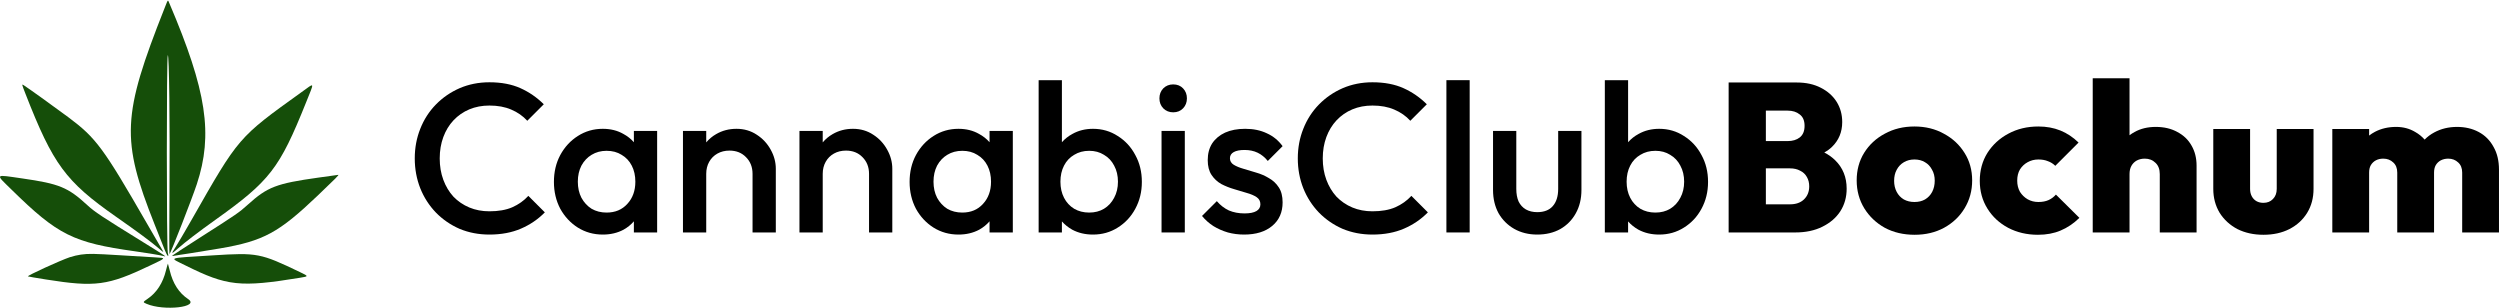
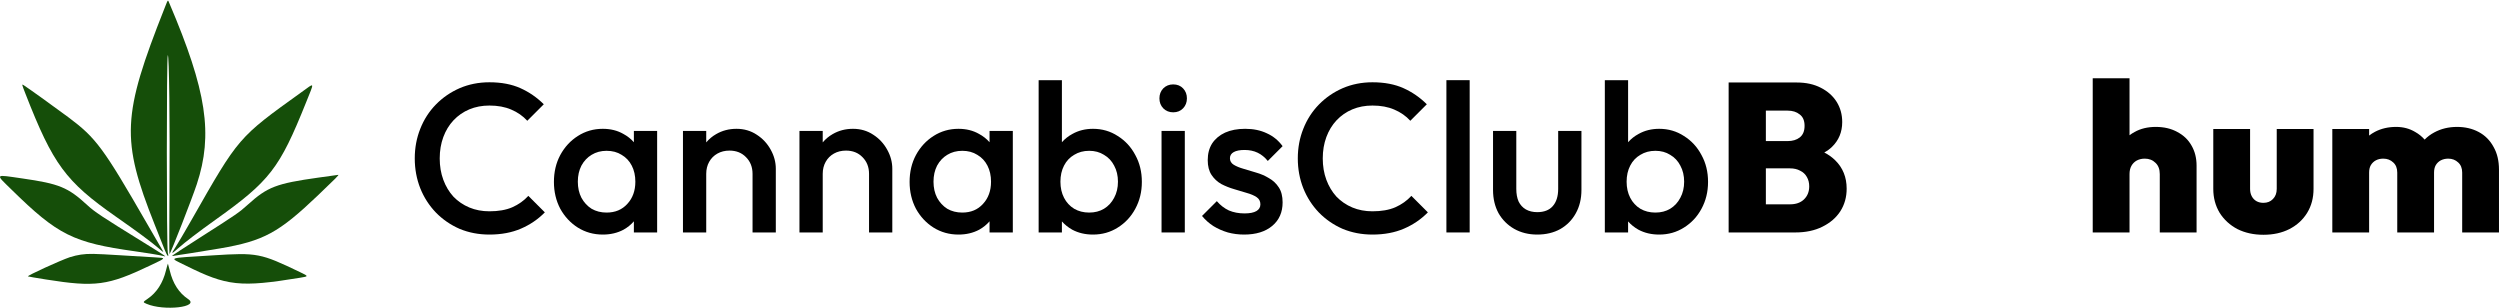
<svg xmlns="http://www.w3.org/2000/svg" width="2364" height="291" viewBox="0 0 2364 291" fill="none">
  <path fill-rule="evenodd" clip-rule="evenodd" d="M1699 78.006C1707.8 78.006 1715.4 79.673 1721.8 83.006C1728.33 86.34 1733.33 90.806 1736.8 96.406C1740.27 102.006 1742 108.34 1742 115.406C1742 124.873 1738.73 132.74 1732.2 139.006C1730.13 140.992 1727.75 142.733 1725.06 144.229C1729.03 146.228 1732.48 148.687 1735.4 151.606C1742.6 158.673 1746.2 167.606 1746.2 178.406C1746.2 186.406 1744.2 193.54 1740.2 199.806C1736.2 205.94 1730.53 210.806 1723.2 214.406C1716 218.006 1707.47 219.806 1697.6 219.806H1634.6V78.006H1699ZM1692.6 193.206H1669.8V159.206H1692.6C1696.33 159.206 1699.53 159.94 1702.2 161.406C1705 162.74 1707.13 164.74 1708.6 167.406C1710.07 169.94 1710.8 172.873 1710.8 176.206C1710.8 181.273 1709.13 185.406 1705.8 188.606C1702.6 191.673 1698.2 193.206 1692.6 193.206ZM1669.8 133.406H1690.4C1695.07 133.406 1698.87 132.273 1701.8 130.006C1704.87 127.606 1706.4 123.94 1706.4 119.006C1706.4 114.073 1704.87 110.473 1701.8 108.206C1698.87 105.806 1695.07 104.606 1690.4 104.606H1669.8V133.406Z" fill="black" />
-   <path fill-rule="evenodd" clip-rule="evenodd" d="M1782.28 215.406C1790.54 219.806 1799.94 222.006 1810.48 222.006C1820.88 222.006 1830.14 219.806 1838.28 215.406C1846.54 210.873 1853.01 204.74 1857.68 197.006C1862.48 189.14 1864.88 180.34 1864.88 170.606C1864.88 160.873 1862.48 152.206 1857.68 144.606C1852.88 136.873 1846.34 130.806 1838.08 126.406C1829.94 121.873 1820.68 119.606 1810.28 119.606C1799.88 119.606 1790.54 121.873 1782.28 126.406C1774.01 130.806 1767.48 136.873 1762.68 144.606C1758.01 152.206 1755.68 160.873 1755.68 170.606C1755.68 180.34 1758.08 189.14 1762.88 197.006C1767.68 204.74 1774.14 210.873 1782.28 215.406ZM1820.28 188.606C1817.48 190.206 1814.14 191.006 1810.28 191.006C1806.54 191.006 1803.21 190.206 1800.28 188.606C1797.34 186.873 1795.08 184.473 1793.48 181.406C1791.88 178.34 1791.08 174.873 1791.08 171.006C1791.08 167.006 1791.88 163.54 1793.48 160.606C1795.08 157.54 1797.34 155.14 1800.28 153.406C1803.21 151.673 1806.54 150.806 1810.28 150.806C1814.14 150.806 1817.48 151.673 1820.28 153.406C1823.08 155.006 1825.28 157.34 1826.88 160.406C1828.61 163.34 1829.48 166.806 1829.48 170.806C1829.48 174.806 1828.68 178.34 1827.08 181.406C1825.48 184.473 1823.21 186.873 1820.28 188.606Z" fill="black" />
-   <path d="M1898.88 215.406C1907.28 219.806 1916.68 222.006 1927.08 222.006C1935.08 222.006 1942.22 220.673 1948.48 218.006C1954.88 215.34 1960.82 211.34 1966.28 206.006L1944.08 184.006C1942.08 186.273 1939.75 188.006 1937.08 189.206C1934.42 190.406 1931.22 191.006 1927.48 191.006C1923.75 191.006 1920.35 190.14 1917.28 188.406C1914.35 186.673 1911.95 184.34 1910.08 181.406C1908.35 178.34 1907.48 174.806 1907.48 170.806C1907.48 166.673 1908.35 163.14 1910.08 160.206C1911.95 157.273 1914.35 155.006 1917.28 153.406C1920.35 151.673 1923.75 150.806 1927.48 150.806C1930.95 150.806 1933.95 151.34 1936.48 152.406C1939.15 153.34 1941.48 154.806 1943.48 156.806L1965.48 134.806C1960.28 129.74 1954.55 125.94 1948.28 123.406C1942.02 120.873 1935.08 119.606 1927.48 119.606C1916.95 119.606 1907.48 121.873 1899.08 126.406C1890.82 130.806 1884.22 136.873 1879.28 144.606C1874.48 152.34 1872.08 161.14 1872.08 171.006C1872.08 180.74 1874.48 189.473 1879.28 197.206C1884.08 204.94 1890.62 211.006 1898.88 215.406Z" fill="black" />
  <path d="M2042.28 164.606V219.806H2077.08V156.606C2077.08 149.406 2075.48 143.073 2072.28 137.606C2069.21 132.14 2064.75 127.873 2058.88 124.806C2053.15 121.606 2046.35 120.006 2038.48 120.006C2030.88 120.006 2024.21 121.606 2018.48 124.806C2016.77 125.719 2015.17 126.75 2013.68 127.899V74.006H1978.88V219.806H2013.68V164.606C2013.68 161.54 2014.28 158.94 2015.48 156.806C2016.68 154.673 2018.35 153.006 2020.48 151.806C2022.75 150.606 2025.28 150.006 2028.08 150.006C2032.21 150.006 2035.61 151.34 2038.28 154.006C2040.95 156.54 2042.28 160.073 2042.28 164.606Z" fill="black" />
  <path d="M2115.68 216.606C2122.88 220.206 2131.08 222.006 2140.28 222.006C2149.61 222.006 2157.81 220.206 2164.88 216.606C2172.08 212.873 2177.68 207.74 2181.68 201.206C2185.68 194.673 2187.68 187.14 2187.68 178.606V122.006H2152.88V178.606C2152.88 182.606 2151.68 185.806 2149.28 188.206C2147.01 190.606 2144.01 191.806 2140.28 191.806C2137.75 191.806 2135.55 191.273 2133.68 190.206C2131.81 189.14 2130.35 187.606 2129.28 185.606C2128.21 183.606 2127.68 181.273 2127.68 178.606V122.006H2092.88V178.606C2092.88 187.006 2094.88 194.54 2098.88 201.206C2103.01 207.74 2108.61 212.873 2115.68 216.606Z" fill="black" />
  <path d="M2205.44 122.006V219.806H2240.24V163.206C2240.24 160.406 2240.77 158.073 2241.84 156.206C2243.04 154.206 2244.64 152.673 2246.64 151.606C2248.64 150.54 2250.97 150.006 2253.64 150.006C2257.37 150.006 2260.51 151.206 2263.04 153.606C2265.57 155.873 2266.84 159.073 2266.84 163.206V219.806H2301.64V163.206C2301.64 160.406 2302.17 158.073 2303.24 156.206C2304.44 154.206 2306.04 152.673 2308.04 151.606C2310.17 150.54 2312.51 150.006 2315.04 150.006C2318.77 150.006 2321.91 151.206 2324.44 153.606C2326.97 155.873 2328.24 159.073 2328.24 163.206V219.806H2363.04V160.406C2363.04 152.006 2361.31 144.806 2357.84 138.806C2354.51 132.673 2349.84 128.006 2343.84 124.806C2337.84 121.606 2331.04 120.006 2323.44 120.006C2315.44 120.006 2308.24 121.74 2301.84 125.206C2298.41 127.034 2295.37 129.302 2292.74 132.011C2290.21 129.118 2287.25 126.716 2283.84 124.806C2278.51 121.606 2272.51 120.006 2265.84 120.006C2258.37 120.006 2251.71 121.54 2245.84 124.606C2243.83 125.656 2241.97 126.853 2240.24 128.199V122.006H2205.44Z" fill="black" />
  <path d="M462.799 221.806C452.666 221.806 443.266 220.006 434.599 216.406C426.066 212.673 418.599 207.54 412.199 201.006C405.799 194.34 400.866 186.673 397.399 178.006C393.933 169.206 392.199 159.806 392.199 149.806C392.199 139.806 393.933 130.473 397.399 121.806C400.866 113.006 405.799 105.34 412.199 98.806C418.599 92.273 426.066 87.14 434.599 83.406C443.266 79.673 452.666 77.806 462.799 77.806C474.133 77.806 483.933 79.673 492.199 83.406C500.466 87.14 507.799 92.206 514.199 98.606L498.599 114.206C494.466 109.673 489.399 106.14 483.399 103.606C477.533 101.073 470.666 99.806 462.799 99.806C455.866 99.806 449.533 101.006 443.799 103.406C438.066 105.806 433.066 109.273 428.799 113.806C424.666 118.206 421.466 123.473 419.199 129.606C416.933 135.74 415.799 142.473 415.799 149.806C415.799 157.14 416.933 163.873 419.199 170.006C421.466 176.14 424.666 181.473 428.799 186.006C433.066 190.406 438.066 193.806 443.799 196.206C449.533 198.606 455.866 199.806 462.799 199.806C471.333 199.806 478.533 198.54 484.399 196.006C490.399 193.34 495.466 189.74 499.599 185.206L515.199 200.806C508.799 207.34 501.266 212.473 492.599 216.206C483.933 219.94 473.999 221.806 462.799 221.806Z" fill="black" />
  <path fill-rule="evenodd" clip-rule="evenodd" d="M569.993 221.806C561.326 221.806 553.46 219.606 546.393 215.206C539.46 210.806 533.926 204.873 529.793 197.406C525.793 189.806 523.793 181.34 523.793 172.006C523.793 162.54 525.793 154.073 529.793 146.606C533.926 139.006 539.46 133.006 546.393 128.606C553.46 124.073 561.326 121.806 569.993 121.806C577.326 121.806 583.793 123.406 589.393 126.606C593.277 128.684 596.61 131.312 599.393 134.491V123.806H621.393V219.806H599.393V209.269C596.692 212.421 593.426 215.067 589.593 217.206C583.86 220.273 577.326 221.806 569.993 221.806ZM573.593 201.006C581.726 201.006 588.26 198.273 593.193 192.806C598.26 187.34 600.793 180.34 600.793 171.806C600.793 166.073 599.66 161.006 597.393 156.606C595.126 152.206 591.926 148.806 587.793 146.406C583.793 143.873 579.06 142.606 573.593 142.606C568.26 142.606 563.526 143.873 559.393 146.406C555.393 148.806 552.193 152.206 549.793 156.606C547.526 161.006 546.393 166.073 546.393 171.806C546.393 177.54 547.526 182.606 549.793 187.006C552.193 191.406 555.393 194.873 559.393 197.406C563.526 199.806 568.26 201.006 573.593 201.006Z" fill="black" />
  <path d="M711.609 219.806V164.406C711.609 158.006 709.542 152.74 705.409 148.606C701.409 144.473 696.209 142.406 689.809 142.406C685.542 142.406 681.742 143.34 678.409 145.206C675.075 147.073 672.475 149.673 670.609 153.006C668.742 156.34 667.809 160.14 667.809 164.406V219.806H645.809V123.806H667.809V134.653C670.435 131.502 673.568 128.887 677.209 126.806C682.942 123.473 689.342 121.806 696.409 121.806C703.609 121.806 710.009 123.673 715.609 127.406C721.209 131.006 725.609 135.74 728.809 141.606C732.009 147.34 733.609 153.34 733.609 159.606V219.806H711.609Z" fill="black" />
  <path d="M821.765 219.806V164.406C821.765 158.006 819.698 152.74 815.565 148.606C811.565 144.473 806.365 142.406 799.965 142.406C795.698 142.406 791.898 143.34 788.565 145.206C785.232 147.073 782.632 149.673 780.765 153.006C778.898 156.34 777.965 160.14 777.965 164.406V219.806H755.965V123.806H777.965V134.653C780.591 131.502 783.724 128.887 787.365 126.806C793.098 123.473 799.498 121.806 806.565 121.806C813.765 121.806 820.165 123.673 825.765 127.406C831.365 131.006 835.765 135.74 838.965 141.606C842.165 147.34 843.765 153.34 843.765 159.606V219.806H821.765Z" fill="black" />
  <path fill-rule="evenodd" clip-rule="evenodd" d="M906.321 221.806C897.654 221.806 889.788 219.606 882.721 215.206C875.788 210.806 870.254 204.873 866.121 197.406C862.121 189.806 860.121 181.34 860.121 172.006C860.121 162.54 862.121 154.073 866.121 146.606C870.254 139.006 875.788 133.006 882.721 128.606C889.788 124.073 897.654 121.806 906.321 121.806C913.654 121.806 920.121 123.406 925.721 126.606C929.605 128.684 932.938 131.312 935.721 134.491V123.806H957.721V219.806H935.721V209.269C933.02 212.422 929.754 215.067 925.921 217.206C920.188 220.273 913.654 221.806 906.321 221.806ZM909.921 201.006C918.054 201.006 924.588 198.273 929.521 192.806C934.588 187.34 937.121 180.34 937.121 171.806C937.121 166.073 935.988 161.006 933.721 156.606C931.454 152.206 928.254 148.806 924.121 146.406C920.121 143.873 915.388 142.606 909.921 142.606C904.588 142.606 899.854 143.873 895.721 146.406C891.721 148.806 888.521 152.206 886.121 156.606C883.854 161.006 882.721 166.073 882.721 171.806C882.721 177.54 883.854 182.606 886.121 187.006C888.521 191.406 891.721 194.873 895.721 197.406C899.854 199.806 904.588 201.006 909.921 201.006Z" fill="black" />
  <path fill-rule="evenodd" clip-rule="evenodd" d="M1033.54 221.806C1026.2 221.806 1019.67 220.273 1013.94 217.206C1010.15 215.09 1006.88 212.478 1004.14 209.371V219.806H982.137V75.806H1004.14V134.491C1006.92 131.312 1010.25 128.684 1014.14 126.606C1019.87 123.406 1026.34 121.806 1033.54 121.806C1042.2 121.806 1050 124.073 1056.94 128.606C1064 133.006 1069.54 139.006 1073.54 146.606C1077.67 154.073 1079.74 162.54 1079.74 172.006C1079.74 181.34 1077.67 189.806 1073.54 197.406C1069.54 204.873 1064 210.806 1056.94 215.206C1050 219.606 1042.2 221.806 1033.54 221.806ZM1029.94 201.006C1035.27 201.006 1039.94 199.806 1043.94 197.406C1048.07 194.873 1051.27 191.406 1053.54 187.006C1055.94 182.606 1057.14 177.54 1057.14 171.806C1057.14 166.073 1055.94 161.006 1053.54 156.606C1051.27 152.206 1048.07 148.806 1043.94 146.406C1039.94 143.873 1035.27 142.606 1029.94 142.606C1024.6 142.606 1019.87 143.873 1015.74 146.406C1011.6 148.806 1008.4 152.206 1006.14 156.606C1003.87 161.006 1002.74 166.073 1002.74 171.806C1002.74 177.54 1003.87 182.606 1006.14 187.006C1008.4 191.406 1011.6 194.873 1015.74 197.406C1019.87 199.806 1024.6 201.006 1029.94 201.006Z" fill="black" />
  <path d="M1109.35 106.206C1105.62 106.206 1102.49 104.94 1099.95 102.406C1097.55 99.873 1096.35 96.74 1096.35 93.006C1096.35 89.273 1097.55 86.14 1099.95 83.606C1102.49 81.073 1105.62 79.806 1109.35 79.806C1113.22 79.806 1116.35 81.073 1118.75 83.606C1121.15 86.14 1122.35 89.273 1122.35 93.006C1122.35 96.74 1121.15 99.873 1118.75 102.406C1116.35 104.94 1113.22 106.206 1109.35 106.206Z" fill="black" />
  <path d="M1176.43 221.806C1171.09 221.806 1165.96 221.14 1161.03 219.806C1156.09 218.34 1151.56 216.34 1147.43 213.806C1143.29 211.14 1139.69 207.94 1136.63 204.206L1150.63 190.206C1153.96 194.073 1157.76 197.006 1162.03 199.006C1166.43 200.873 1171.36 201.806 1176.83 201.806C1181.76 201.806 1185.49 201.073 1188.03 199.606C1190.56 198.14 1191.83 196.006 1191.83 193.206C1191.83 190.273 1190.63 188.006 1188.23 186.406C1185.83 184.806 1182.69 183.473 1178.83 182.406C1175.09 181.206 1171.09 180.006 1166.83 178.806C1162.69 177.606 1158.69 176.006 1154.83 174.006C1151.09 171.873 1148.03 169.006 1145.63 165.406C1143.23 161.806 1142.03 157.14 1142.03 151.406C1142.03 145.273 1143.43 140.006 1146.23 135.606C1149.16 131.206 1153.23 127.806 1158.43 125.406C1163.76 123.006 1170.09 121.806 1177.43 121.806C1185.16 121.806 1191.96 123.206 1197.83 126.006C1203.83 128.673 1208.83 132.74 1212.83 138.206L1198.83 152.206C1196.03 148.74 1192.83 146.14 1189.23 144.406C1185.63 142.673 1181.49 141.806 1176.83 141.806C1172.43 141.806 1169.03 142.473 1166.63 143.806C1164.23 145.14 1163.03 147.073 1163.03 149.606C1163.03 152.273 1164.23 154.34 1166.63 155.806C1169.03 157.273 1172.09 158.54 1175.83 159.606C1179.69 160.673 1183.69 161.873 1187.83 163.206C1192.09 164.406 1196.09 166.14 1199.83 168.406C1203.69 170.54 1206.83 173.473 1209.23 177.206C1211.63 180.806 1212.83 185.54 1212.83 191.406C1212.83 200.74 1209.56 208.14 1203.03 213.606C1196.49 219.073 1187.63 221.806 1176.43 221.806Z" fill="black" />
  <path d="M1098.35 219.806V123.806H1120.35V219.806H1098.35Z" fill="black" />
  <path d="M1297.8 221.806C1287.67 221.806 1278.27 220.006 1269.6 216.406C1261.07 212.673 1253.6 207.54 1247.2 201.006C1240.8 194.34 1235.87 186.673 1232.4 178.006C1228.93 169.206 1227.2 159.806 1227.2 149.806C1227.2 139.806 1228.93 130.473 1232.4 121.806C1235.87 113.006 1240.8 105.34 1247.2 98.806C1253.6 92.273 1261.07 87.14 1269.6 83.406C1278.27 79.673 1287.67 77.806 1297.8 77.806C1309.13 77.806 1318.93 79.673 1327.2 83.406C1335.47 87.14 1342.8 92.206 1349.2 98.606L1333.6 114.206C1329.47 109.673 1324.4 106.14 1318.4 103.606C1312.53 101.073 1305.67 99.806 1297.8 99.806C1290.87 99.806 1284.53 101.006 1278.8 103.406C1273.07 105.806 1268.07 109.273 1263.8 113.806C1259.67 118.206 1256.47 123.473 1254.2 129.606C1251.93 135.74 1250.8 142.473 1250.8 149.806C1250.8 157.14 1251.93 163.873 1254.2 170.006C1256.47 176.14 1259.67 181.473 1263.8 186.006C1268.07 190.406 1273.07 193.806 1278.8 196.206C1284.53 198.606 1290.87 199.806 1297.8 199.806C1306.33 199.806 1313.53 198.54 1319.4 196.006C1325.4 193.34 1330.47 189.74 1334.6 185.206L1350.2 200.806C1343.8 207.34 1336.27 212.473 1327.6 216.206C1318.93 219.94 1309 221.806 1297.8 221.806Z" fill="black" />
  <path d="M1367.72 219.806V75.806H1389.72V219.806H1367.72Z" fill="black" />
  <path d="M1453.61 221.806C1445.47 221.806 1438.21 220.006 1431.81 216.406C1425.54 212.806 1420.61 207.873 1417.01 201.606C1413.54 195.206 1411.81 187.873 1411.81 179.606V123.806H1433.81V178.606C1433.81 183.273 1434.54 187.273 1436.01 190.606C1437.61 193.806 1439.87 196.273 1442.81 198.006C1445.87 199.74 1449.47 200.606 1453.61 200.606C1460.01 200.606 1464.87 198.74 1468.21 195.006C1471.67 191.14 1473.41 185.673 1473.41 178.606V123.806H1495.41V179.606C1495.41 188.006 1493.61 195.406 1490.01 201.806C1486.54 208.073 1481.67 213.006 1475.41 216.606C1469.14 220.073 1461.87 221.806 1453.61 221.806Z" fill="black" />
  <path fill-rule="evenodd" clip-rule="evenodd" d="M1568.93 221.806C1561.59 221.806 1555.06 220.273 1549.33 217.206C1545.54 215.09 1542.27 212.478 1539.53 209.371V219.806H1517.53V75.806H1539.53V134.491C1542.31 131.312 1545.64 128.684 1549.53 126.606C1555.26 123.406 1561.73 121.806 1568.93 121.806C1577.59 121.806 1585.39 124.073 1592.33 128.606C1599.39 133.006 1604.93 139.006 1608.93 146.606C1613.06 154.073 1615.13 162.54 1615.13 172.006C1615.13 181.34 1613.06 189.806 1608.93 197.406C1604.93 204.873 1599.39 210.806 1592.33 215.206C1585.39 219.606 1577.59 221.806 1568.93 221.806ZM1565.33 201.006C1570.66 201.006 1575.33 199.806 1579.33 197.406C1583.46 194.873 1586.66 191.406 1588.93 187.006C1591.33 182.606 1592.53 177.54 1592.53 171.806C1592.53 166.073 1591.33 161.006 1588.93 156.606C1586.66 152.206 1583.46 148.806 1579.33 146.406C1575.33 143.873 1570.66 142.606 1565.33 142.606C1559.99 142.606 1555.26 143.873 1551.13 146.406C1546.99 148.806 1543.79 152.206 1541.53 156.606C1539.26 161.006 1538.13 166.073 1538.13 171.806C1538.13 177.54 1539.26 182.606 1541.53 187.006C1543.79 191.406 1546.99 194.873 1551.13 197.406C1555.26 199.806 1559.99 201.006 1565.33 201.006Z" fill="black" />
  <path d="M146.204 212.223C114.314 131.882 115.351 109.448 155.664 7.559C159.041 -0.976 158.609 -0.539 160.132 3.034C195.456 85.871 201.693 127.024 186.079 174.236C181.537 187.968 161.615 238.983 160.268 240.33C160.03 240.568 160.022 215.383 160.251 184.363C160.747 117.113 159.954 50.907 158.669 52.192C157.438 53.423 157.457 234.405 158.688 238.989C160.073 244.147 158.199 242.492 155.81 236.446C154.674 233.574 150.351 222.674 146.204 212.223Z" fill="#154E09" />
  <path d="M109.579 204.837C62.023 171.563 50.174 155.47 24.116 88.765C20.47 79.43 20.441 79.292 22.408 80.552C26.651 83.27 53.6 102.62 64.732 110.94C90.895 130.497 97.569 139.529 139.122 211.627C145.333 222.405 151.489 233.021 152.8 235.219C155.184 239.212 155.184 239.213 150.094 234.836C142.942 228.684 130.591 219.54 109.579 204.837Z" fill="#154E09" />
  <path d="M181.17 207.858C225.896 129.326 225.118 130.229 285.196 87.08C298.023 77.868 297.532 76.658 289.29 97.168C264.245 159.493 255.273 171.078 203.417 208.052C187.787 219.197 175.118 228.883 168.369 234.851C161.729 240.723 161.522 240.627 165.967 233.73C168.19 230.279 175.032 218.637 181.17 207.858Z" fill="#154E09" />
  <path d="M234.32 193.533C252.913 176.738 261.259 173.537 301.024 167.952C310.974 166.554 319.432 165.38 319.82 165.342C320.879 165.238 317.612 168.54 300.648 184.722C263.507 220.147 249.324 227.827 207.94 234.914C195.266 237.085 163.365 242.153 162.377 242.153C162.007 242.153 175.07 233.624 191.407 223.201C224.057 202.37 226.103 200.956 234.32 193.533Z" fill="#154E09" />
  <path d="M127.668 237.633C69.214 229.476 54.703 222.246 11.218 179.615C-4.72 163.989 -5.547 164.909 21.016 168.724C56.045 173.753 64.252 177.121 82.555 193.973C89.588 200.449 95.471 204.348 135.959 229.368C156.527 242.079 158.224 243.23 154.802 242.156C152.588 241.461 139.651 239.304 127.668 237.633Z" fill="#154E09" />
  <path d="M65.984 243.226C68.952 242.226 73.701 241.109 76.536 240.745C84.445 239.728 87.402 239.78 114.11 241.398C127.786 242.227 142.62 243.126 147.076 243.396C157.289 244.014 157.553 243.629 141.769 251.149C102.014 270.088 90.118 271.683 43.628 264.302C34.3 262.822 26.549 261.493 26.403 261.351C25.635 260.602 56.879 246.295 65.984 243.226Z" fill="#154E09" />
  <path d="M175.473 251.045C159.645 243.152 156.539 244.296 201.533 241.454C243.389 238.811 246.289 239.371 283.689 257.314C291.98 261.292 291.98 261.292 283.689 262.649C227.114 271.908 214.626 270.568 175.473 251.045Z" fill="#154E09" />
  <path d="M139.593 282.547C148.202 276.664 154.039 267.63 156.964 255.66C157.848 252.043 158.671 249.179 158.793 249.295C158.915 249.412 159.691 252.338 160.518 255.798C163.453 268.088 169.176 276.981 177.893 282.803C189.3 290.42 154.984 294.353 138.602 287.307C134.935 285.729 134.935 285.729 139.593 282.547Z" fill="#154E09" />
</svg>